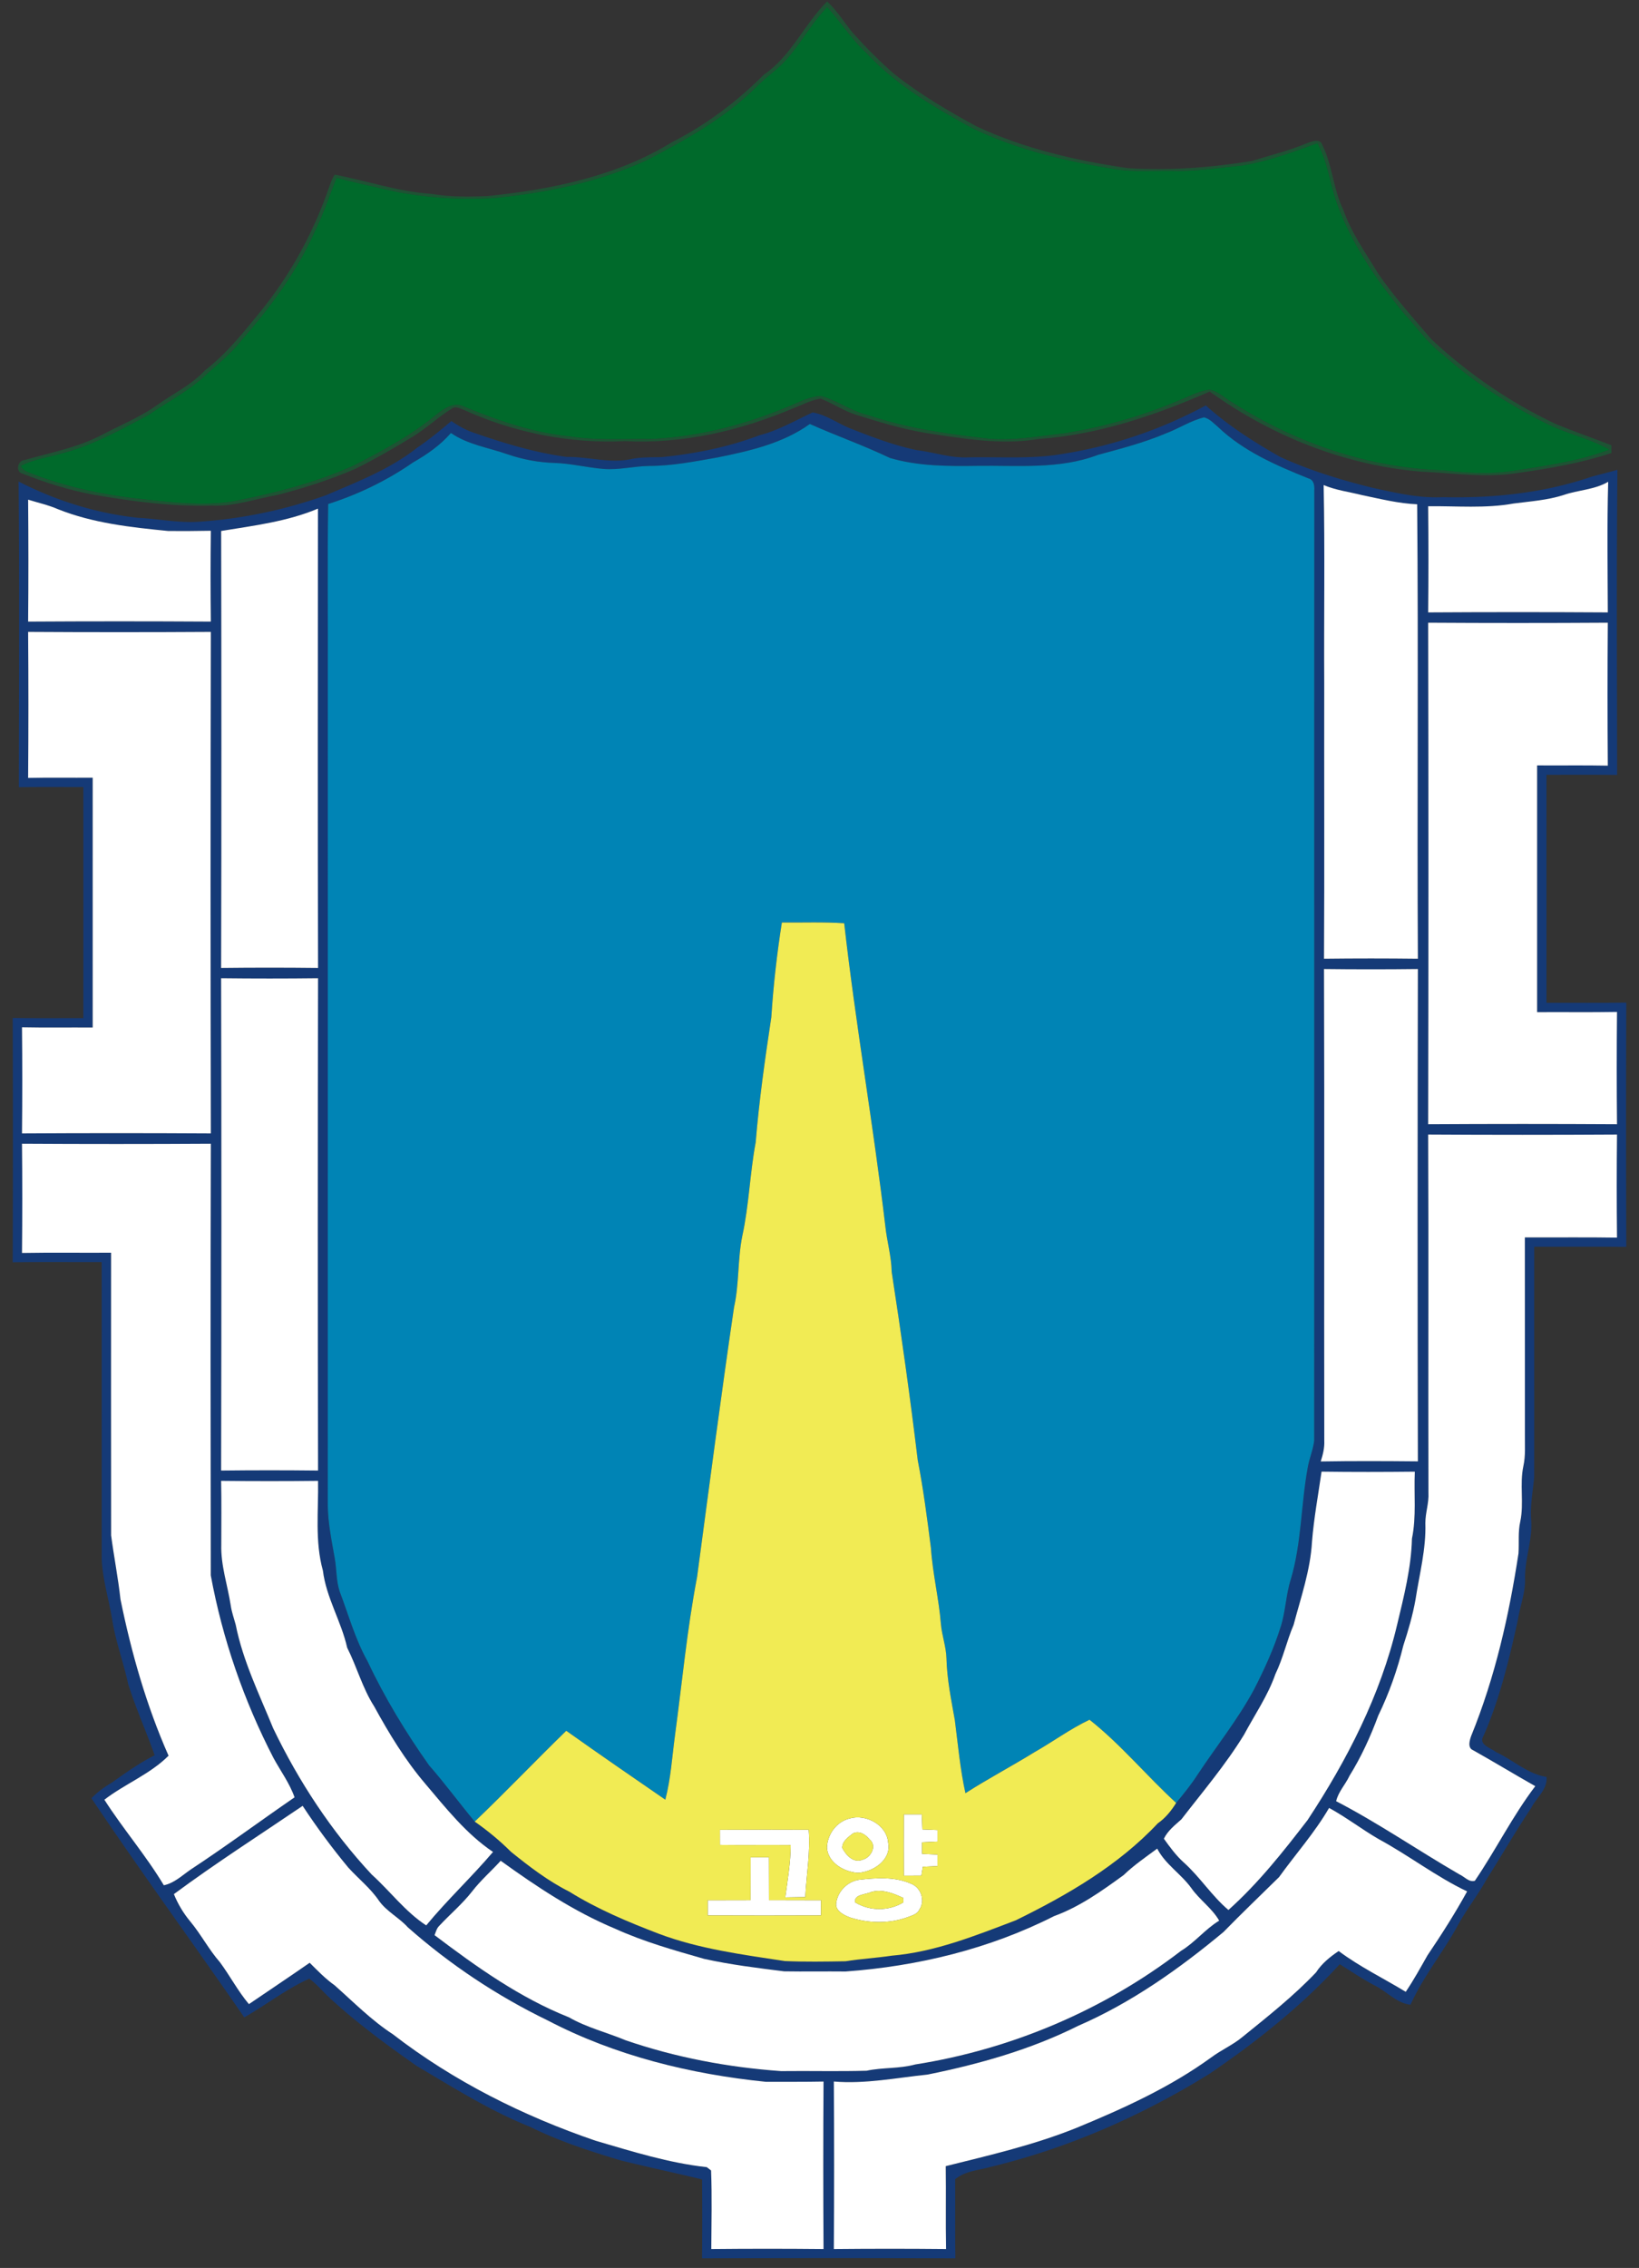
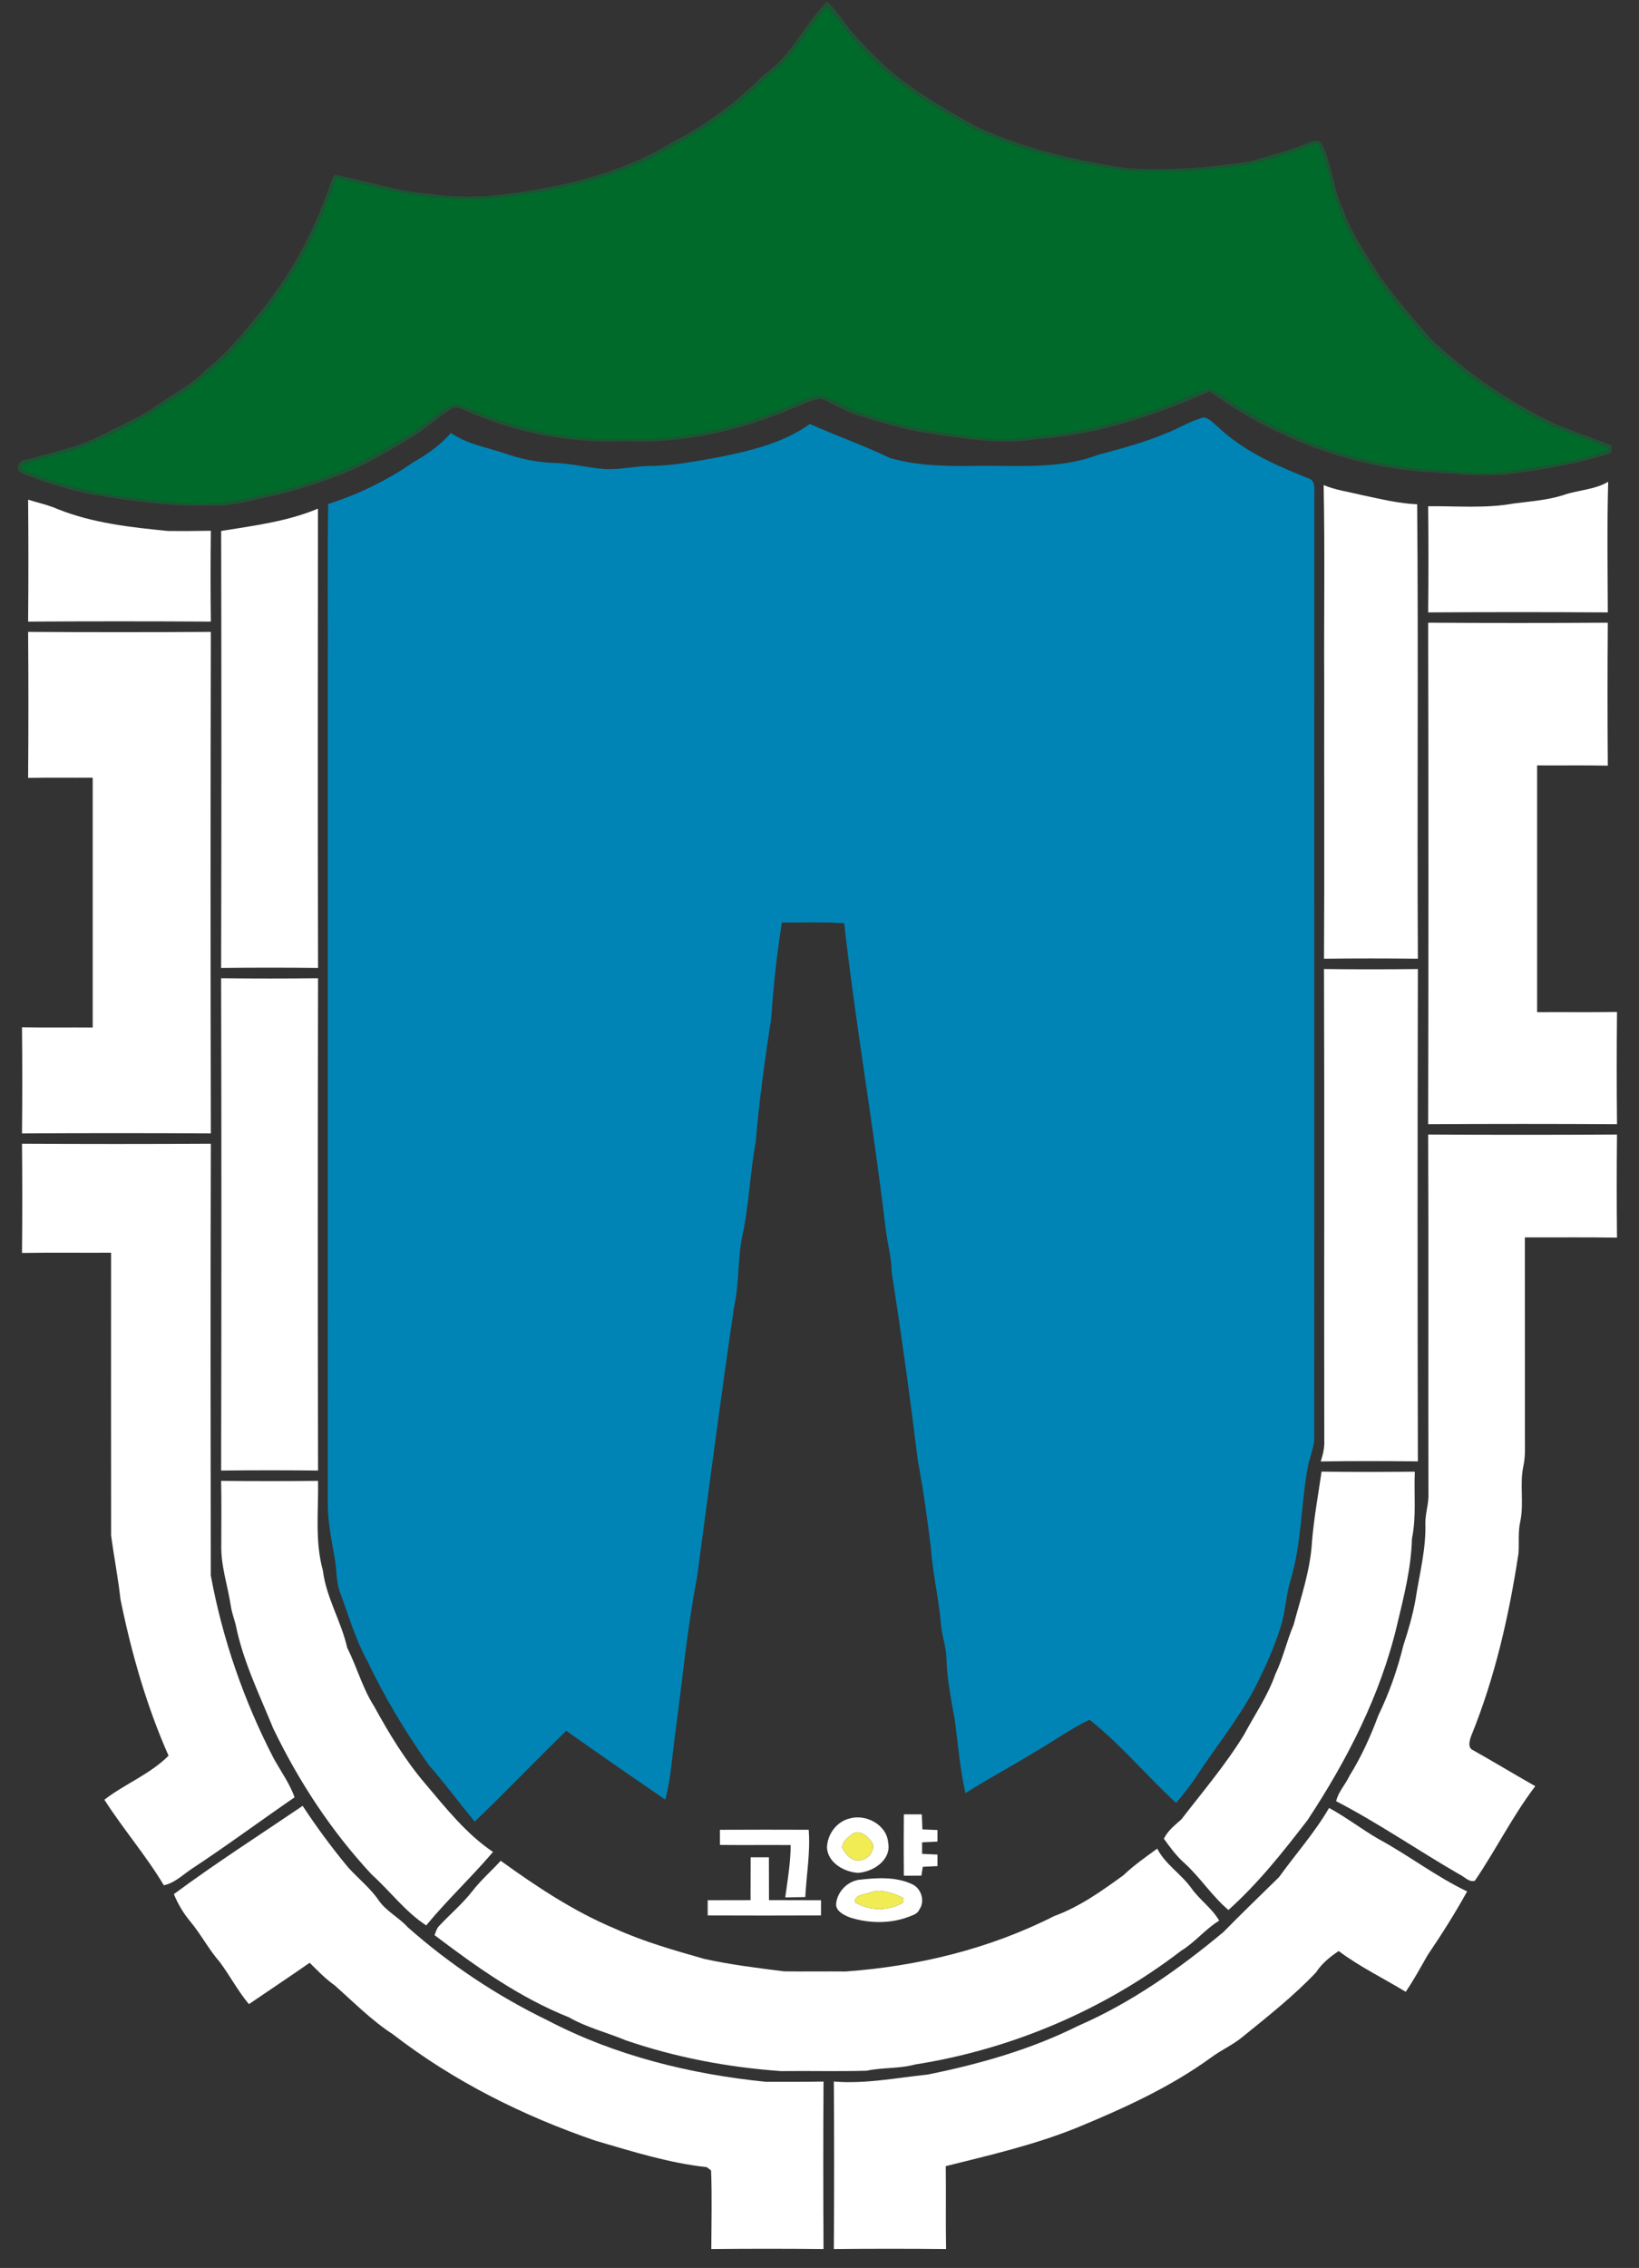
<svg xmlns="http://www.w3.org/2000/svg" width="535pt" height="740pt" viewBox="0 0 535 740">
  <rect x="0" y="0" width="535" height="740" fill="#333333" stroke="none" />
  <path fill="#175d34" d="M249.35 24.35C258.27 18.3 262.51 7.91 270 .47c3.22 3.03 5.56 6.8 8.32 10.21 4.26 4.73 8.75 9.26 13.55 13.46 8.34 6.58 17.54 12.01 26.86 17.08 15.55 7.29 32.46 11.17 49.38 13.64 13.54.82 27.12-.13 40.49-2.33 6.06-1.87 12.26-3.38 18.12-5.84 1.59-.59 4.18-1.6 4.93.63 3.3 6.68 3.53 14.43 6.83 21.12 2.58 7.52 7.28 14 11.33 20.76 5.26 7.62 11.45 14.51 17.46 21.54 11.97 11.18 25.63 20.54 40.43 27.55 6.03 2.5 12.2 4.61 18.28 6.99 0 .63.02 1.9.03 2.53-9.97 3.3-20.36 5.08-30.74 6.53-10.4 1.66-20.89 0-31.3-.44-24.88-2.05-48.9-11.59-69.08-26.14-17.73 7.74-36.35 14.08-55.77 15.47-12.46 2.07-25.01-.15-37.33-2.04-7.56-1.27-14.88-3.53-22.19-5.8-4.13-1.26-7.71-3.78-11.72-5.32-3.08.43-5.86 1.97-8.74 3.06-17.35 7.38-36.21 11.77-55.14 10.8-18.08.88-36.26-2.77-52.73-10.25-1.16-.44-2.63-1.27-3.79-.36-4.51 2.78-8.36 6.5-12.9 9.25-6.07 3.69-12.22 7.26-18.59 10.4-8.21 3.55-16.76 6.29-25.42 8.52-7.16 1.25-14.18 3.85-21.55 3.48-12.91.35-25.75-1.36-38.45-3.55-7.94-1.45-15.68-3.92-23.19-6.87-2.44-.54-1.66-4.36.69-4.46 8.39-2.41 17.12-4.01 24.94-8.07 6.09-3.23 12.56-5.8 18.2-9.8 5.24-3.78 11.22-6.54 15.66-11.35 7.15-5.52 12.79-12.6 18.43-19.57 9.14-11.27 16.26-24.12 21.24-37.73.82-2.23 1.45-4.55 2.69-6.59 10.55 2.01 20.86 5.59 31.64 6.28 6 1.03 12.1.95 18.16.73 20.88-2.16 42.23-6.43 60.32-17.61 11.13-5.62 21.2-13.23 30-22.03m4.72-2.3c-2.5 2.17-5.12 4.22-7.45 6.57-10.2 10.01-22.8 17-35.36 23.56-15.54 7.14-32.48 10.65-49.42 12.37-10.6.71-21.28.09-31.73-1.82-6.77-1.48-13.53-3.01-20.25-4.72-2.4 5.9-4.34 11.99-7.2 17.68-5.83 13.02-14.4 24.57-23.77 35.24-3.19 4.11-7.21 7.42-11.11 10.83-5.66 5.56-12.83 9.17-19.31 13.64-9.15 4.82-18.3 10-28.4 12.55-4.45 1.31-9.17 1.88-13.3 4.1.52.94 1.27 1.6 2.26 1.98 11.08 4.46 22.81 7.08 34.65 8.53 10.54 1.13 21.22 2.7 31.81 1.14 13.75-2.64 27.45-6.1 40.24-11.91 9.05-4.68 18.13-9.52 26.06-15.98 2.69-2.13 6.04-4.86 9.67-3.14 11.04 4.54 22.49 8.55 34.46 9.72 8.63 1.39 17.39.76 26.1.88 15.39-.62 30.57-4.48 44.76-10.38 3.65-1.38 7.18-3.46 11.14-3.68 5.45 1.46 10.09 5.1 15.66 6.32 12.73 4.33 26.09 6.12 39.4 7.66 8.11.63 16.17-.87 24.2-1.75 13.11-2.07 25.97-5.77 38.18-10.99 3.13-1.21 6.16-2.93 9.55-3.28 2.66.59 4.73 2.56 7.01 3.94 20.56 13.23 44.5 21.6 69.03 22.34 7.76.9 15.63 1.39 23.38.14 10.46-1.64 21.07-3.09 31.02-6.88-6.29-3.57-13.45-5.09-19.94-8.21-12.28-6.11-23.97-13.55-34.25-22.67-4.94-3.72-8.48-8.83-12.65-13.31-8.79-10.66-16.85-22.23-21.73-35.24-2.62-6.74-3.18-14.18-6.75-20.57-8.13 2.94-16.33 5.96-24.89 7.35-7.04.66-14.06 1.75-21.14 1.72-7.04-.21-14.14.52-21.11-.78-15.68-2.55-31.35-6.34-45.7-13.3-12.34-6.77-24.75-14.01-34.39-24.46-4.88-4.45-8.35-10.1-12.79-14.93-5.96 6.05-9.61 14.01-15.94 19.74" opacity="0.75" />
  <path fill="#006a2b" d="M254.07 22.05c6.33-5.73 9.98-13.69 15.94-19.74 4.44 4.83 7.91 10.48 12.79 14.93 9.64 10.45 22.05 17.69 34.39 24.46 14.35 6.96 30.02 10.75 45.7 13.3 6.97 1.3 14.07.57 21.11.78 7.08.03 14.1-1.06 21.14-1.72 8.56-1.39 16.76-4.41 24.89-7.35 3.57 6.39 4.13 13.83 6.75 20.57 4.88 13.01 12.94 24.58 21.73 35.24 4.17 4.48 7.71 9.59 12.65 13.31 10.28 9.12 21.97 16.56 34.25 22.67 6.49 3.12 13.65 4.64 19.94 8.21-9.95 3.79-20.56 5.24-31.02 6.88-7.75 1.25-15.62.76-23.38-.14-24.53-.74-48.47-9.11-69.03-22.34-2.28-1.38-4.35-3.35-7.01-3.94-3.39.35-6.42 2.07-9.55 3.28a161.2 161.2 0 0 1-38.18 10.99c-8.03.88-16.09 2.38-24.2 1.75-13.31-1.54-26.67-3.33-39.4-7.66-5.57-1.22-10.21-4.86-15.66-6.32-3.96.22-7.49 2.3-11.14 3.68-14.19 5.9-29.37 9.76-44.76 10.38-8.71-.12-17.47.51-26.1-.88-11.97-1.17-23.42-5.18-34.46-9.72-3.63-1.72-6.98 1.01-9.67 3.14-7.93 6.46-17.01 11.3-26.06 15.98-12.79 5.81-26.49 9.27-40.24 11.91-10.59 1.56-21.27-.01-31.81-1.14-11.84-1.45-23.57-4.07-34.65-8.53-.99-.38-1.74-1.04-2.26-1.98 4.13-2.22 8.85-2.79 13.3-4.1 10.1-2.55 19.25-7.73 28.4-12.55 6.48-4.47 13.65-8.08 19.31-13.64 3.9-3.41 7.92-6.72 11.11-10.83 9.37-10.67 17.94-22.22 23.77-35.24 2.86-5.69 4.8-11.78 7.2-17.68 6.72 1.71 13.48 3.24 20.25 4.72 10.45 1.91 21.13 2.53 31.73 1.82 16.94-1.72 33.88-5.23 49.42-12.37 12.56-6.56 25.16-13.55 35.36-23.56 2.33-2.35 4.95-4.4 7.45-6.57" opacity="1.00" />
-   <path fill="#153a77" d="M346.95 148.09c16.28-2.57 32.14-7.97 46.65-15.8 7.33 6.61 15.77 11.97 24.34 16.83 9.61 4.39 19.77 7.48 30.02 10.03 7.57 1.63 15.23 3.48 23.04 3.07 16.34.38 32.92-1.35 48.45-6.65 2.83-.8 5.7-1.44 8.51-2.29-.36 33.18-.13 66.38-.11 99.57-7.68-.11-15.37-.04-23.05-.05-.02 24.8-.01 49.6 0 74.4 8.68-.01 17.37.06 26.05-.05-.1 26.57-.09 53.13 0 79.7-10.02-.12-20.03-.04-30.05-.05-.03 25.08.02 50.16-.02 75.23-.42 4.66-1.37 9.28-.98 13.99.48 6.43-2.1 12.58-2 18.99.16 4.64-1.64 9.02-2.34 13.55-2.83 12.86-5.92 25.75-11.22 37.86-1.75 2.87 2.4 3.91 4.12 5.27 5.56 2.56 10.25 7.13 16.46 8.1.35 4.11-3.3 6.72-4.99 10.09-5.11 7.64-9.7 15.61-14.62 23.38-2.92 5.3-6.74 10.04-9.59 15.39-4.78 8.65-11.12 16.41-15.2 25.46-4.49-.5-7.58-4.17-11.42-6.14-4.05-2.1-7.82-4.66-11.68-7.08-12.59 13.72-27.22 25.36-42.59 35.8-22.12 13.7-46.21 24.31-71.56 30.38-3.87 1.11-8.2 1.28-11.39 3.99.06 8.59-.06 17.19.07 25.79-27.57-.1-55.13-.09-82.7 0 .1-8.58.07-17.16.02-25.74-8.74-2.11-17.53-3.99-26.26-6.12-10.19-3.03-20.35-6.31-29.89-11.05-13.08-5.22-25-12.77-37.08-19.9-10.1-7.11-20.09-14.43-29.1-22.88-1.92-1.9-3.7-3.96-5.89-5.56-7.51 3.39-14.07 8.57-21.22 12.64-16.48-23.9-33.69-47.37-49.88-71.49 1.97-2.06 4.28-3.72 6.73-5.15 4.47-3.2 8.98-6.38 13.9-8.88-2.76-7.85-6.21-15.44-8.68-23.39-1.44-6.71-3.85-13.17-5.03-19.95-1.03-6.82-3.19-13.46-3.56-20.36-.01-32.41.01-64.81-.01-97.22-9.69.01-19.37-.07-29.05.05.09-26.57.09-53.13 0-79.7 7.68.11 15.36.04 23.05.05.01-25.14.02-50.27 0-75.4-7.02.01-14.04-.06-21.05.05.03-33.25.22-66.5-.09-99.74 12.16 6.24 25.42 10.4 39.04 11.85 6.66.33 13.23 1.75 19.93 1.27 14.12-.94 28.13-3.9 41.46-8.67 10.21-4.4 20.81-8.46 29.6-15.42 3.95-2.66 7.62-5.69 11.24-8.76 2.11 1.44 4.33 2.74 6.75 3.62 10.07 3.51 20.33 6.68 30.93 8.09 6.95-.08 13.82 2.13 20.76.76 3.37-.75 6.84-.6 10.27-.7 10.86-1.12 21.65-3.23 31.88-7.14 6.16-1.56 11.63-4.8 17.34-7.43 4.64.78 8.47 3.8 12.82 5.42 6.89 2.71 13.88 5.35 21.15 6.87 5.6.68 11.06 2.62 16.76 2.37 10.33-.23 20.73.63 30.96-1.15m33.49-6.63c-7.13 3.01-14.62 4.94-22.06 6.96-12.57 4.8-26.23 3.38-39.38 3.58-9.54.14-19.3.14-28.52-2.58-8.54-4.08-17.49-7.23-26.14-11.08-8.8 6.34-19.63 8.79-30.08 10.91-7.38 1.29-14.78 2.77-22.29 2.78-5.02.06-9.97 1.39-15 .97-5.34-.43-10.58-1.78-15.96-1.95-5.2-.15-10.36-1.12-15.28-2.8-6.23-2.2-13-3.14-18.54-6.97-3.45 4-7.8 6.99-12.35 9.6-8.48 5.88-17.89 10.44-27.72 13.57-.3 18.85-.03 37.7-.12 56.55-.01 90.01.02 180.02-.01 270.02.04 5.93 1.29 11.75 2.3 17.57.62 3.51.43 7.17 1.55 10.59 2.91 7.66 5.08 15.65 9.12 22.84 5.61 11.92 12.47 23.21 20.07 33.95 5.22 5.94 9.87 12.33 14.93 18.39 4.21 2.94 8.19 6.22 11.83 9.85 5.98 4.82 12.12 9.54 19.03 13 9.16 5.7 19.15 9.89 29.21 13.74 13.18 4.96 27.23 6.79 41.08 8.91 6.61.29 13.26.18 19.88.07 5-.8 10.05-1.07 15.06-1.82 14.15-1.2 27.4-6.56 40.54-11.55 16.82-8.25 33.41-17.85 46.33-31.63 2.51-1.73 4.39-4.1 6-6.66 2.49-3.01 4.95-6.04 7.06-9.33 6.1-9.22 13.08-17.89 18.34-27.65 3.37-6.56 6.47-13.3 8.68-20.36 1.67-5.09 1.71-10.54 3.35-15.64 3.53-11.85 3.29-24.36 5.52-36.45.5-2.98 1.76-5.79 2.11-8.79.06-103.35-.02-206.72.04-310.08.1-1.65-.18-3.47-2.04-3.92-10.45-4.22-21.09-8.81-29.36-16.7-1.41-1.18-2.73-2.72-4.59-3.17-4.45 1.08-8.32 3.69-12.59 5.28m129.96 20.05c-5.28 1.71-10.86 2.06-16.33 2.78-9.2 1.67-18.59.78-27.89.89.12 11.54.12 23.09 0 34.64 19.54-.12 39.09-.12 58.64 0-.05-14.2-.27-28.42.12-42.62-4.45 2.62-9.75 2.65-14.54 4.31m-78.34-3.24c.44 21.57.07 43.16.19 64.73-.05 29.94.1 59.88-.07 89.82 10.21-.12 20.43-.12 30.64 0-.27-49.42.19-98.86-.23-148.28-6.12-.25-12.06-1.76-18.03-3-4.18-1.05-8.5-1.58-12.5-3.27M9.18 163.03c.11 13.26.12 26.53 0 39.79q29.82-.18 59.64 0-.18-14.82 0-29.64c-4.62.09-9.24.11-13.86.08-12.18-1.2-24.55-2.53-36.02-7.11-3.14-1.37-6.5-2.1-9.76-3.12m63.01 10.22c.09 47.52.12 95.05-.01 142.57 10.54-.12 21.09-.12 31.64 0-.14-49.95-.08-99.91-.03-149.86-10.06 4.23-20.93 5.54-31.6 7.29m393.99 29.93c.12 54.54.12 109.1 0 163.64 20.54-.12 41.1-.12 61.64 0-.12-12.21-.12-24.43 0-36.64-8.69.16-17.39.02-26.08.08.01-26.84.02-53.68 0-80.52 7.69.06 15.39-.08 23.08.08-.12-15.55-.12-31.1 0-46.64-19.55.12-39.1.12-58.64 0m-457 3q.18 23.82 0 47.64c7.02-.16 14.05-.02 21.08-.08-.02 27.17-.01 54.35 0 81.52-7.69-.06-15.39.08-23.08-.08.12 11.54.12 23.09 0 34.64 20.54-.12 41.1-.12 61.64 0-.12-54.54-.12-109.1 0-163.64q-29.82.18-59.64 0m423 110c.18 51.29-.01 102.58.09 153.87.12 2.33-.45 4.6-1.16 6.8 10.57-.18 21.14-.13 31.71-.03-.12-53.55-.12-107.1 0-160.64-10.21.12-20.43.12-30.64 0m-360 3c.12 53.54.12 107.09 0 160.64 10.54-.12 21.1-.12 31.64 0-.12-53.55-.12-107.1 0-160.64-10.55.12-21.1.12-31.64 0m394 51c.18 38.95-.01 77.9.09 116.85.2 3.36-1.02 6.59-1.01 9.94.28 8.43-1.94 16.66-3.21 24.94-.91 5.11-2.37 10.09-3.98 15.01-1.92 7.86-4.64 15.56-8.18 22.85-2.52 6.82-5.55 13.47-9.39 19.65-1.31 2.83-3.65 5.2-4.36 8.28 13.86 7.19 26.73 16.07 40.23 23.88 1.65.72 3.08 2.65 5.05 2.09 6.87-10.1 12.31-21.13 19.72-30.87-6.81-3.85-13.5-7.92-20.33-11.75-1.84-.78-1.09-3.23-.59-4.64 7.77-19.06 12.35-39.24 15.44-59.54.24-3.5-.2-7.05.6-10.49 1.24-5.94-.27-12.08 1-18.01.75-3.41.46-6.92.5-10.37-.03-21.42.01-42.84-.02-64.26 10.03.06 20.05-.09 30.08.08-.12-11.21-.12-22.43 0-33.64-20.55.12-41.1.12-61.64 0m-459 3q.18 17.82 0 35.64c9.69-.17 19.39-.02 29.08-.08 0 30.74-.04 61.49.01 92.23.92 6.97 2.29 13.89 3.06 20.89 3.56 17.45 8.47 34.69 15.69 51-6.04 6.05-14.23 9.18-20.95 14.36 6.11 9.55 13.58 18.17 19.41 27.92 3.39-.72 5.89-3.15 8.65-5.06 11.54-7.59 22.64-15.81 34.02-23.64-1.61-4.59-4.54-8.55-6.85-12.78-9.7-18.74-16.68-38.9-20.5-59.65-.07-46.94-.12-93.89.02-140.83-20.54.12-41.1.12-61.64 0m424.2 106.99c-1.1 7.61-2.5 15.18-3.12 22.85-.52 9.33-3.64 18.2-6.01 27.16-2.24 5.25-3.43 10.88-5.93 16.03-2.46 7.07-6.75 13.25-10.25 19.81-6 9.79-13.45 18.54-20.45 27.61-2.12 1.9-4.42 3.67-5.71 6.31 1.95 2.72 3.94 5.45 6.44 7.71 5.34 4.76 9.15 10.92 14.63 15.55 9.75-8.71 17.88-19.01 25.83-29.33 12.91-19.57 23.81-40.78 29.23-63.71 2.21-9.26 4.61-18.57 4.85-28.14 1.49-7.19.6-14.56.93-21.84-10.15.11-20.3.13-30.44-.01m-359.2 3.01c.14 6.95.05 13.9.05 20.86-.19 6.75 2.08 13.22 3.09 19.83.31 2.14 1.06 4.19 1.62 6.28 2.35 11.8 7.71 22.69 12.23 33.77 8.34 17.34 19.04 33.64 32.18 47.73 6.01 5.42 10.94 12.13 17.77 16.58 6.88-8.34 14.8-15.73 21.81-23.97-8.71-5.86-15.32-14.23-22.04-22.17-6.6-7.72-11.88-16.43-16.75-25.31-3.82-5.96-5.64-12.89-8.82-19.17-1.93-8.64-6.84-16.31-7.92-25.16-2.66-9.54-1.42-19.5-1.58-29.27-10.55.12-21.1.12-31.64 0M56.76 618.02c1.32 3.23 3.1 6.24 5.34 8.91 3.52 4.23 6.05 9.17 9.69 13.31 3.29 4.46 5.88 9.42 9.46 13.68 6.61-4.51 13.27-8.93 19.84-13.5 2.58 2.58 5.13 5.22 8.12 7.34 6.19 5.48 12.05 11.45 19.02 15.98 19.83 15.33 42.53 26.66 66.19 34.75 11.93 3.49 23.87 7.26 36.29 8.62l1.4 1.08c.33 8.53.11 17.09.07 25.63 12.21-.12 24.43-.12 36.64 0-.12-18.21-.12-36.43 0-54.64-6.29.12-12.58.07-18.86.08-24.6-2.5-49.1-8.5-71.13-20-16.52-8-31.95-18.25-45.69-30.4-2.87-3.18-6.88-5.12-9.4-8.63-2.79-4.15-6.76-7.23-10.08-10.91a226 226 0 0 1-14.87-20.1c-14.05 9.53-28.38 18.7-42.03 28.8m360.74-5.54c-6.06 5.95-12.19 11.82-18.13 17.9-14.49 12.06-30.08 23.09-47.46 30.63-15.46 7.73-32.23 12.47-49.12 15.89-10.19 1.05-20.31 3.13-30.61 2.27.12 18.22.12 36.44 0 54.65 12.21-.12 24.43-.12 36.64 0-.18-9.01.02-18.03-.11-27.04 14.37-3.58 28.88-6.93 42.67-12.49 15.3-6.31 30.52-13.21 43.97-22.97 3.28-2.45 7.1-4.09 10.25-6.72 8.26-6.68 16.63-13.31 23.97-21.02 1.88-2.92 4.55-5.07 7.4-6.99 6.84 5.13 14.6 8.87 21.89 13.31 2.6-3.83 4.82-7.89 7.1-11.9 4.59-6.78 8.99-13.69 12.94-20.86-10.14-4.82-19.05-11.77-28.91-17.09-5.51-3.2-10.56-7.11-16.15-10.15-4.67 8.05-10.91 15.03-16.34 22.58m-50.73-.67c-7.1 5.17-14.35 10.35-22.68 13.38-21.13 10.73-44.53 16.37-68.06 18.08-6.69-.07-13.38.06-20.07-.05-8.7-1.09-17.45-2.16-26.03-4.05-9.86-2.81-19.78-5.61-29.14-9.86-13.42-5.6-25.6-13.69-37.35-22.17-3.07 3.36-6.52 6.37-9.31 9.97-3.21 4.13-7.24 7.48-10.78 11.29-.83.81-1.08 1.97-1.5 3.01 13.67 10.34 27.84 20.44 43.87 26.81 5.81 3.34 12.34 4.92 18.48 7.48 16.37 5.63 33.52 8.85 50.76 10.07 9.3-.11 18.61.14 27.91-.12 5.23-1.12 10.65-.62 15.84-2.04 31.4-4.94 61.61-17.74 86.83-37.1 4.56-2.76 7.86-7.07 12.43-9.83-2.36-4.1-6.4-6.78-9.09-10.61-3.33-4.64-8.49-7.74-11.15-12.9-3.73 2.77-7.6 5.4-10.96 8.64" opacity="1.00" />
  <path fill="#0084b5" d="M380.44 141.46c4.27-1.59 8.14-4.2 12.59-5.28 1.86.45 3.18 1.99 4.59 3.17 8.27 7.89 18.91 12.48 29.36 16.7 1.86.45 2.14 2.27 2.04 3.92-.06 103.36.02 206.73-.04 310.08-.35 3-1.61 5.81-2.11 8.79-2.23 12.09-1.99 24.6-5.52 36.45-1.64 5.1-1.68 10.55-3.35 15.64-2.21 7.06-5.31 13.8-8.68 20.36-5.26 9.76-12.24 18.43-18.34 27.65-2.11 3.29-4.57 6.32-7.06 9.33-9.65-8.82-18.01-19.04-28.28-27.15-6.29 2.99-11.91 7.14-17.95 10.58-7.44 4.59-15.19 8.67-22.55 13.39-1.75-7.84-2.43-15.86-3.46-23.81-1.2-6.71-2.58-13.43-2.74-20.27-.12-3.77-1.48-7.34-1.81-11.08-.66-8.33-2.7-16.49-3.26-24.83-1.21-9.59-2.46-19.16-4.3-28.65-2.48-20.53-5.35-41.04-8.51-61.46-.09-5.07-1.55-9.96-2.08-14.98-3.9-33-9.69-65.73-13.42-98.77-6.77-.45-13.56-.18-20.34-.24-1.61 10.23-2.78 20.52-3.44 30.85-2.05 13.58-3.99 27.19-5.11 40.89-1.9 10.12-2.16 20.47-4.37 30.54-1.56 7.69-.97 15.61-2.7 23.29-4.31 29.3-8.13 58.66-12.06 88.01-3.29 17.11-4.88 34.48-7.22 51.73-.94 6.98-1.35 14.06-3.15 20.9-10.82-7.44-21.63-14.88-32.33-22.48-10.06 9.78-19.74 19.94-29.88 29.63-5.06-6.06-9.71-12.45-14.93-18.39-7.6-10.74-14.46-22.03-20.07-33.95-4.04-7.19-6.21-15.18-9.12-22.84-1.12-3.42-.93-7.08-1.55-10.59-1.01-5.82-2.26-11.64-2.3-17.57.03-90 0-180.01.01-270.02.09-18.85-.18-37.7.12-56.55 9.83-3.13 19.24-7.69 27.72-13.57 4.55-2.61 8.9-5.6 12.35-9.6 5.54 3.83 12.31 4.77 18.54 6.97 4.92 1.68 10.08 2.65 15.28 2.8 5.38.17 10.62 1.52 15.96 1.95 5.03.42 9.98-.91 15-.97 7.51-.01 14.91-1.49 22.29-2.78 10.45-2.12 21.28-4.57 30.08-10.91 8.65 3.85 17.6 7 26.14 11.08 9.22 2.72 18.98 2.72 28.52 2.58 13.15-.2 26.81 1.22 39.38-3.58 7.44-2.02 14.93-3.95 22.06-6.96" opacity="1.00" />
  <g fill="#fff">
    <path d="M510.4 161.51c4.79-1.66 10.09-1.69 14.54-4.31-.39 14.2-.17 28.42-.12 42.62-19.55-.12-39.1-.12-58.64 0 .12-11.55.12-23.1 0-34.64 9.3-.11 18.69.78 27.89-.89 5.47-.72 11.05-1.07 16.33-2.78m-78.34-3.24c4 1.69 8.32 2.22 12.5 3.27 5.97 1.24 11.91 2.75 18.03 3 .42 49.42-.04 98.86.23 148.28-10.21-.12-20.43-.12-30.64 0 .17-29.94.02-59.88.07-89.82-.12-21.57.25-43.16-.19-64.73M9.18 163.03c3.26 1.02 6.62 1.75 9.76 3.12 11.47 4.58 23.84 5.91 36.02 7.11 4.62.03 9.24.01 13.86-.08q-.18 14.82 0 29.64-29.82-.18-59.64 0c.12-13.26.11-26.53 0-39.79m63.01 10.22c10.67-1.75 21.54-3.06 31.6-7.29-.05 49.95-.11 99.91.03 149.86-10.55-.12-21.1-.12-31.64 0 .13-47.52.1-95.05.01-142.57m393.99 29.93c19.54.12 39.09.12 58.64 0-.12 15.54-.12 31.09 0 46.64-7.69-.16-15.39-.02-23.08-.08.02 26.84.01 53.68 0 80.52 8.69-.06 17.39.08 26.08-.08-.12 12.21-.12 24.43 0 36.64-20.54-.12-41.1-.12-61.64 0 .12-54.54.12-109.1 0-163.64m-457 3q29.82.18 59.64 0c-.12 54.54-.12 109.1 0 163.64-20.54-.12-41.1-.12-61.64 0 .12-11.55.12-23.1 0-34.64 7.69.16 15.39.02 23.08.08-.01-27.17-.02-54.35 0-81.52-7.03.06-14.06-.08-21.08.08q.18-23.82 0-47.64m423 110c10.21.12 20.43.12 30.64 0-.12 53.54-.12 107.09 0 160.64-10.57-.1-21.14-.15-31.71.03.71-2.2 1.28-4.47 1.16-6.8-.1-51.29.09-102.58-.09-153.87m-360 3c10.54.12 21.09.12 31.64 0-.12 53.54-.12 107.09 0 160.64-10.54-.12-21.1-.12-31.64 0 .12-53.55.12-107.1 0-160.64" opacity="1.00" />
    <path d="M466.18 370.18c20.54.12 41.09.12 61.64 0-.12 11.21-.12 22.43 0 33.64-10.03-.17-20.05-.02-30.08-.08.03 21.42-.01 42.84.02 64.26-.04 3.45.25 6.96-.5 10.37-1.27 5.93.24 12.07-1 18.01-.8 3.44-.36 6.99-.6 10.49-3.09 20.3-7.67 40.48-15.44 59.54-.5 1.41-1.25 3.86.59 4.64 6.83 3.83 13.52 7.9 20.33 11.75-7.41 9.74-12.85 20.77-19.72 30.87-1.97.56-3.4-1.37-5.05-2.09-13.5-7.81-26.37-16.69-40.23-23.88.71-3.08 3.05-5.45 4.36-8.28 3.84-6.18 6.87-12.83 9.39-19.65 3.54-7.29 6.26-14.99 8.18-22.85 1.61-4.92 3.07-9.9 3.98-15.01 1.27-8.28 3.49-16.51 3.21-24.94-.01-3.35 1.21-6.58 1.01-9.94-.1-38.95.09-77.9-.09-116.85m-459 3c20.54.12 41.1.12 61.64 0-.14 46.94-.09 93.89-.02 140.83 3.82 20.75 10.8 40.91 20.5 59.65 2.31 4.23 5.24 8.19 6.85 12.78-11.38 7.83-22.48 16.05-34.02 23.64-2.76 1.91-5.26 4.34-8.65 5.06-5.83-9.75-13.3-18.37-19.41-27.92 6.72-5.18 14.91-8.31 20.95-14.36-7.22-16.31-12.13-33.55-15.69-51-.77-7-2.14-13.92-3.06-20.89-.05-30.74-.01-61.49-.01-92.23-9.69.06-19.39-.09-29.08.08q.18-17.82 0-35.64" opacity="1.00" />
    <path d="M431.38 480.17c10.14.14 20.29.12 30.44.01-.33 7.28.56 14.65-.93 21.84-.24 9.57-2.64 18.88-4.85 28.14-5.42 22.93-16.32 44.14-29.23 63.71-7.95 10.32-16.08 20.62-25.83 29.33-5.48-4.63-9.29-10.79-14.63-15.55-2.5-2.26-4.49-4.99-6.44-7.71 1.29-2.64 3.59-4.41 5.71-6.31 7-9.07 14.45-17.82 20.45-27.61 3.5-6.56 7.79-12.74 10.25-19.81 2.5-5.15 3.69-10.78 5.93-16.03 2.37-8.96 5.49-17.83 6.01-27.16.62-7.67 2.02-15.24 3.12-22.85m-359.2 3.01c10.54.12 21.09.12 31.64 0 .16 9.77-1.08 19.73 1.58 29.27 1.08 8.85 5.99 16.52 7.92 25.16 3.18 6.28 5 13.21 8.82 19.17 4.87 8.88 10.15 17.59 16.75 25.31 6.72 7.94 13.33 16.31 22.04 22.17-7.01 8.24-14.93 15.63-21.81 23.97-6.83-4.45-11.76-11.16-17.77-16.58-13.14-14.09-23.84-30.39-32.18-47.73-4.52-11.08-9.88-21.97-12.23-33.77-.56-2.09-1.31-4.14-1.62-6.28-1.01-6.61-3.28-13.08-3.09-19.83 0-6.96.09-13.91-.05-20.86" opacity="1.00" />
    <path d="M56.76 618.02c13.65-10.1 27.98-19.27 42.03-28.8 4.58 6.97 9.55 13.68 14.87 20.1 3.32 3.68 7.29 6.76 10.08 10.91 2.52 3.51 6.53 5.45 9.4 8.63 13.74 12.15 29.17 22.4 45.69 30.4 22.03 11.5 46.53 17.5 71.13 20 6.28-.01 12.57.04 18.86-.08-.12 18.21-.12 36.43 0 54.64-12.21-.12-24.43-.12-36.64 0 .04-8.54.26-17.1-.07-25.63l-1.4-1.08c-12.42-1.36-24.36-5.13-36.29-8.62-23.66-8.09-46.36-19.42-66.19-34.75-6.97-4.53-12.83-10.5-19.02-15.98-2.99-2.12-5.54-4.76-8.12-7.34-6.57 4.57-13.23 8.99-19.84 13.5-3.58-4.26-6.17-9.22-9.46-13.68-3.64-4.14-6.17-9.08-9.69-13.31-2.24-2.67-4.02-5.68-5.34-8.91m360.74-5.54c5.43-7.55 11.67-14.53 16.34-22.58 5.59 3.04 10.64 6.95 16.15 10.15 9.86 5.32 18.77 12.27 28.91 17.09-3.95 7.17-8.35 14.08-12.94 20.86-2.28 4.01-4.5 8.07-7.1 11.9-7.29-4.44-15.05-8.18-21.89-13.31-2.85 1.92-5.52 4.07-7.4 6.99-7.34 7.71-15.71 14.34-23.97 21.02-3.15 2.63-6.97 4.27-10.25 6.72-13.45 9.76-28.67 16.66-43.97 22.97-13.79 5.56-28.3 8.91-42.67 12.49.13 9.01-.07 18.03.11 27.04-12.21-.12-24.43-.12-36.64 0 .12-18.21.12-36.43 0-54.65 10.3.86 20.42-1.22 30.61-2.27 16.89-3.42 33.66-8.16 49.12-15.89 17.38-7.54 32.97-18.57 47.46-30.63 5.94-6.08 12.07-11.95 18.13-17.9M295.03 592c1.95-.01 3.91-.01 5.87 0 .06 1.63.12 3.26.19 4.9 1.64.07 3.27.13 4.92.21-.02 1.25-.02 2.51 0 3.77-1.68.07-3.35.15-5.02.24.01 1.25.01 2.5 0 3.76 1.67.07 3.34.15 5.02.24-.02 1.25-.02 2.5 0 3.76-1.6.07-3.2.14-4.79.22-.11.73-.34 2.17-.46 2.9-1.91-.01-3.82 0-5.73.01-.06-6.68-.06-13.34 0-20.01m-17.63 1.32c5.27-1.5 12.07 2.08 12.51 7.9 1.15 5.64-4.95 9.63-9.91 9.86-4.46-.3-9.68-3.23-10.06-8.14.07-4.4 3.1-8.58 7.46-9.62m1.02 4.9c-1.51 1.16-3.51 2.56-3.51 4.67 1.18 2.39 3.75 5.18 6.7 3.87 2.67-.62 4.76-4.57 2.25-6.55-1.27-1.61-3.36-3.02-5.44-1.99M235 597.03c9.66-.06 19.31-.04 28.97-.01.6 7.36-.74 14.63-1.11 21.96-2.18.02-4.36.06-6.54.11.77-5.67 1.75-11.33 1.77-17.07-7.7-.08-15.39.05-23.08-.05-.02-1.66-.02-3.3-.01-4.94" opacity="1.00" />
    <path d="M366.77 611.81c3.36-3.24 7.23-5.87 10.96-8.64 2.66 5.16 7.82 8.26 11.15 12.9 2.69 3.83 6.73 6.51 9.09 10.61-4.57 2.76-7.87 7.07-12.43 9.83-25.22 19.36-55.43 32.16-86.83 37.1-5.19 1.42-10.61.92-15.84 2.04-9.3.26-18.61.01-27.91.12-17.24-1.22-34.39-4.44-50.76-10.07-6.14-2.56-12.67-4.14-18.48-7.48-16.03-6.37-30.2-16.47-43.87-26.81.42-1.04.67-2.2 1.5-3.01 3.54-3.81 7.57-7.16 10.78-11.29 2.79-3.6 6.24-6.61 9.31-9.97 11.75 8.48 23.93 16.57 37.35 22.17 9.36 4.25 19.28 7.05 29.14 9.86 8.58 1.89 17.33 2.96 26.03 4.05 6.69.11 13.38-.02 20.07.05 23.53-1.71 46.93-7.35 68.06-18.08 8.33-3.03 15.58-8.21 22.68-13.38" opacity="1.00" />
    <path d="M245.02 606c1.98-.01 3.97-.01 5.96 0 .01 4.66.03 9.32.03 13.98 5.66.04 11.32 0 16.99.04.01 1.65.01 3.29-.01 4.95-12.33.05-24.66.05-36.98 0q-.03-2.49 0-4.95 6.975-.03 13.98-.03c0-4.67.01-9.33.03-13.99m35.33 7.35c5.62-.64 11.7-1.09 17.01 1.27 3.24 1.17 4.77 5.56 2.74 8.43-.61 1.51-2.31 1.89-3.67 2.44-6.07 2.25-12.92 2.1-19.04.13-1.97-.78-4.74-2.09-4.45-4.62.43-3.78 3.63-7.09 7.41-7.65m4.04 3.97c-1.75.89-5.74.72-5.26 3.4 4.86 2.9 10.89 2.89 15.75 0 0-.36-.01-1.08-.01-1.44-3.22-1.52-6.89-2.98-10.48-1.96" opacity="1.00" />
  </g>
  <g fill="#f1eb54">
-     <path d="M255.22 301c6.78.06 13.57-.21 20.34.24 3.73 33.04 9.52 65.77 13.42 98.77.53 5.02 1.99 9.91 2.08 14.98 3.16 20.42 6.03 40.93 8.51 61.46 1.84 9.49 3.09 19.06 4.3 28.65.56 8.34 2.6 16.5 3.26 24.83.33 3.74 1.69 7.31 1.81 11.08.16 6.84 1.54 13.56 2.74 20.27 1.03 7.95 1.71 15.97 3.46 23.81 7.36-4.72 15.11-8.8 22.55-13.39 6.04-3.44 11.66-7.59 17.95-10.58 10.27 8.11 18.63 18.33 28.28 27.15-1.61 2.56-3.49 4.93-6 6.66-12.92 13.78-29.51 23.38-46.33 31.63-13.14 4.99-26.39 10.35-40.54 11.55-5.01.75-10.06 1.02-15.06 1.82-6.62.11-13.27.22-19.88-.07-13.85-2.12-27.9-3.95-41.08-8.91-10.06-3.85-20.05-8.04-29.21-13.74-6.91-3.46-13.05-8.18-19.03-13-3.64-3.63-7.62-6.91-11.83-9.85 10.14-9.69 19.82-19.85 29.88-29.63 10.7 7.6 21.51 15.04 32.33 22.48 1.8-6.84 2.21-13.92 3.15-20.9 2.34-17.25 3.93-34.62 7.22-51.73 3.93-29.35 7.75-58.71 12.06-88.01 1.73-7.68 1.14-15.6 2.7-23.29 2.21-10.07 2.47-20.42 4.37-30.54 1.12-13.7 3.06-27.31 5.11-40.89.66-10.33 1.83-20.62 3.44-30.85m39.81 291c-.06 6.67-.06 13.33 0 20.01 1.91-.01 3.82-.02 5.73-.01.12-.73.35-2.17.46-2.9 1.59-.08 3.19-.15 4.79-.22-.02-1.26-.02-2.51 0-3.76-1.68-.09-3.35-.17-5.02-.24.01-1.26.01-2.51 0-3.76 1.67-.09 3.34-.17 5.02-.24-.02-1.26-.02-2.52 0-3.77-1.65-.08-3.28-.14-4.92-.21-.07-1.64-.13-3.27-.19-4.9-1.96-.01-3.92-.01-5.87 0m-17.63 1.32c-4.36 1.04-7.39 5.22-7.46 9.62.38 4.91 5.6 7.84 10.06 8.14 4.96-.23 11.06-4.22 9.91-9.86-.44-5.82-7.24-9.4-12.51-7.9m-42.4 3.71c-.01 1.64-.01 3.28.01 4.94 7.69.1 15.38-.03 23.08.05-.02 5.74-1 11.4-1.77 17.07 2.18-.05 4.36-.09 6.54-.11.37-7.33 1.71-14.6 1.11-21.96-9.66-.03-19.31-.05-28.97.01m10.02 8.97c-.02 4.66-.03 9.32-.03 13.99q-7.005 0-13.98.03-.03 2.46 0 4.95c12.32.05 24.65.05 36.98 0 .02-1.66.02-3.3.01-4.95-5.67-.04-11.33 0-16.99-.04 0-4.66-.02-9.32-.03-13.98-1.99-.01-3.98-.01-5.96 0m35.33 7.35c-3.78.56-6.98 3.87-7.41 7.65-.29 2.53 2.48 3.84 4.45 4.62 6.12 1.97 12.97 2.12 19.04-.13 1.36-.55 3.06-.93 3.67-2.44 2.03-2.87.5-7.26-2.74-8.43-5.31-2.36-11.39-1.91-17.01-1.27" opacity="1.00" />
    <path d="M278.42 598.22c2.08-1.03 4.17.38 5.44 1.99 2.51 1.98.42 5.93-2.25 6.55-2.95 1.31-5.52-1.48-6.7-3.87 0-2.11 2-3.51 3.51-4.67m5.97 19.1c3.59-1.02 7.26.44 10.48 1.96 0 .36.01 1.08.01 1.44a15.37 15.37 0 0 1-15.75 0c-.48-2.68 3.51-2.51 5.26-3.4" opacity="1.00" />
  </g>
</svg>